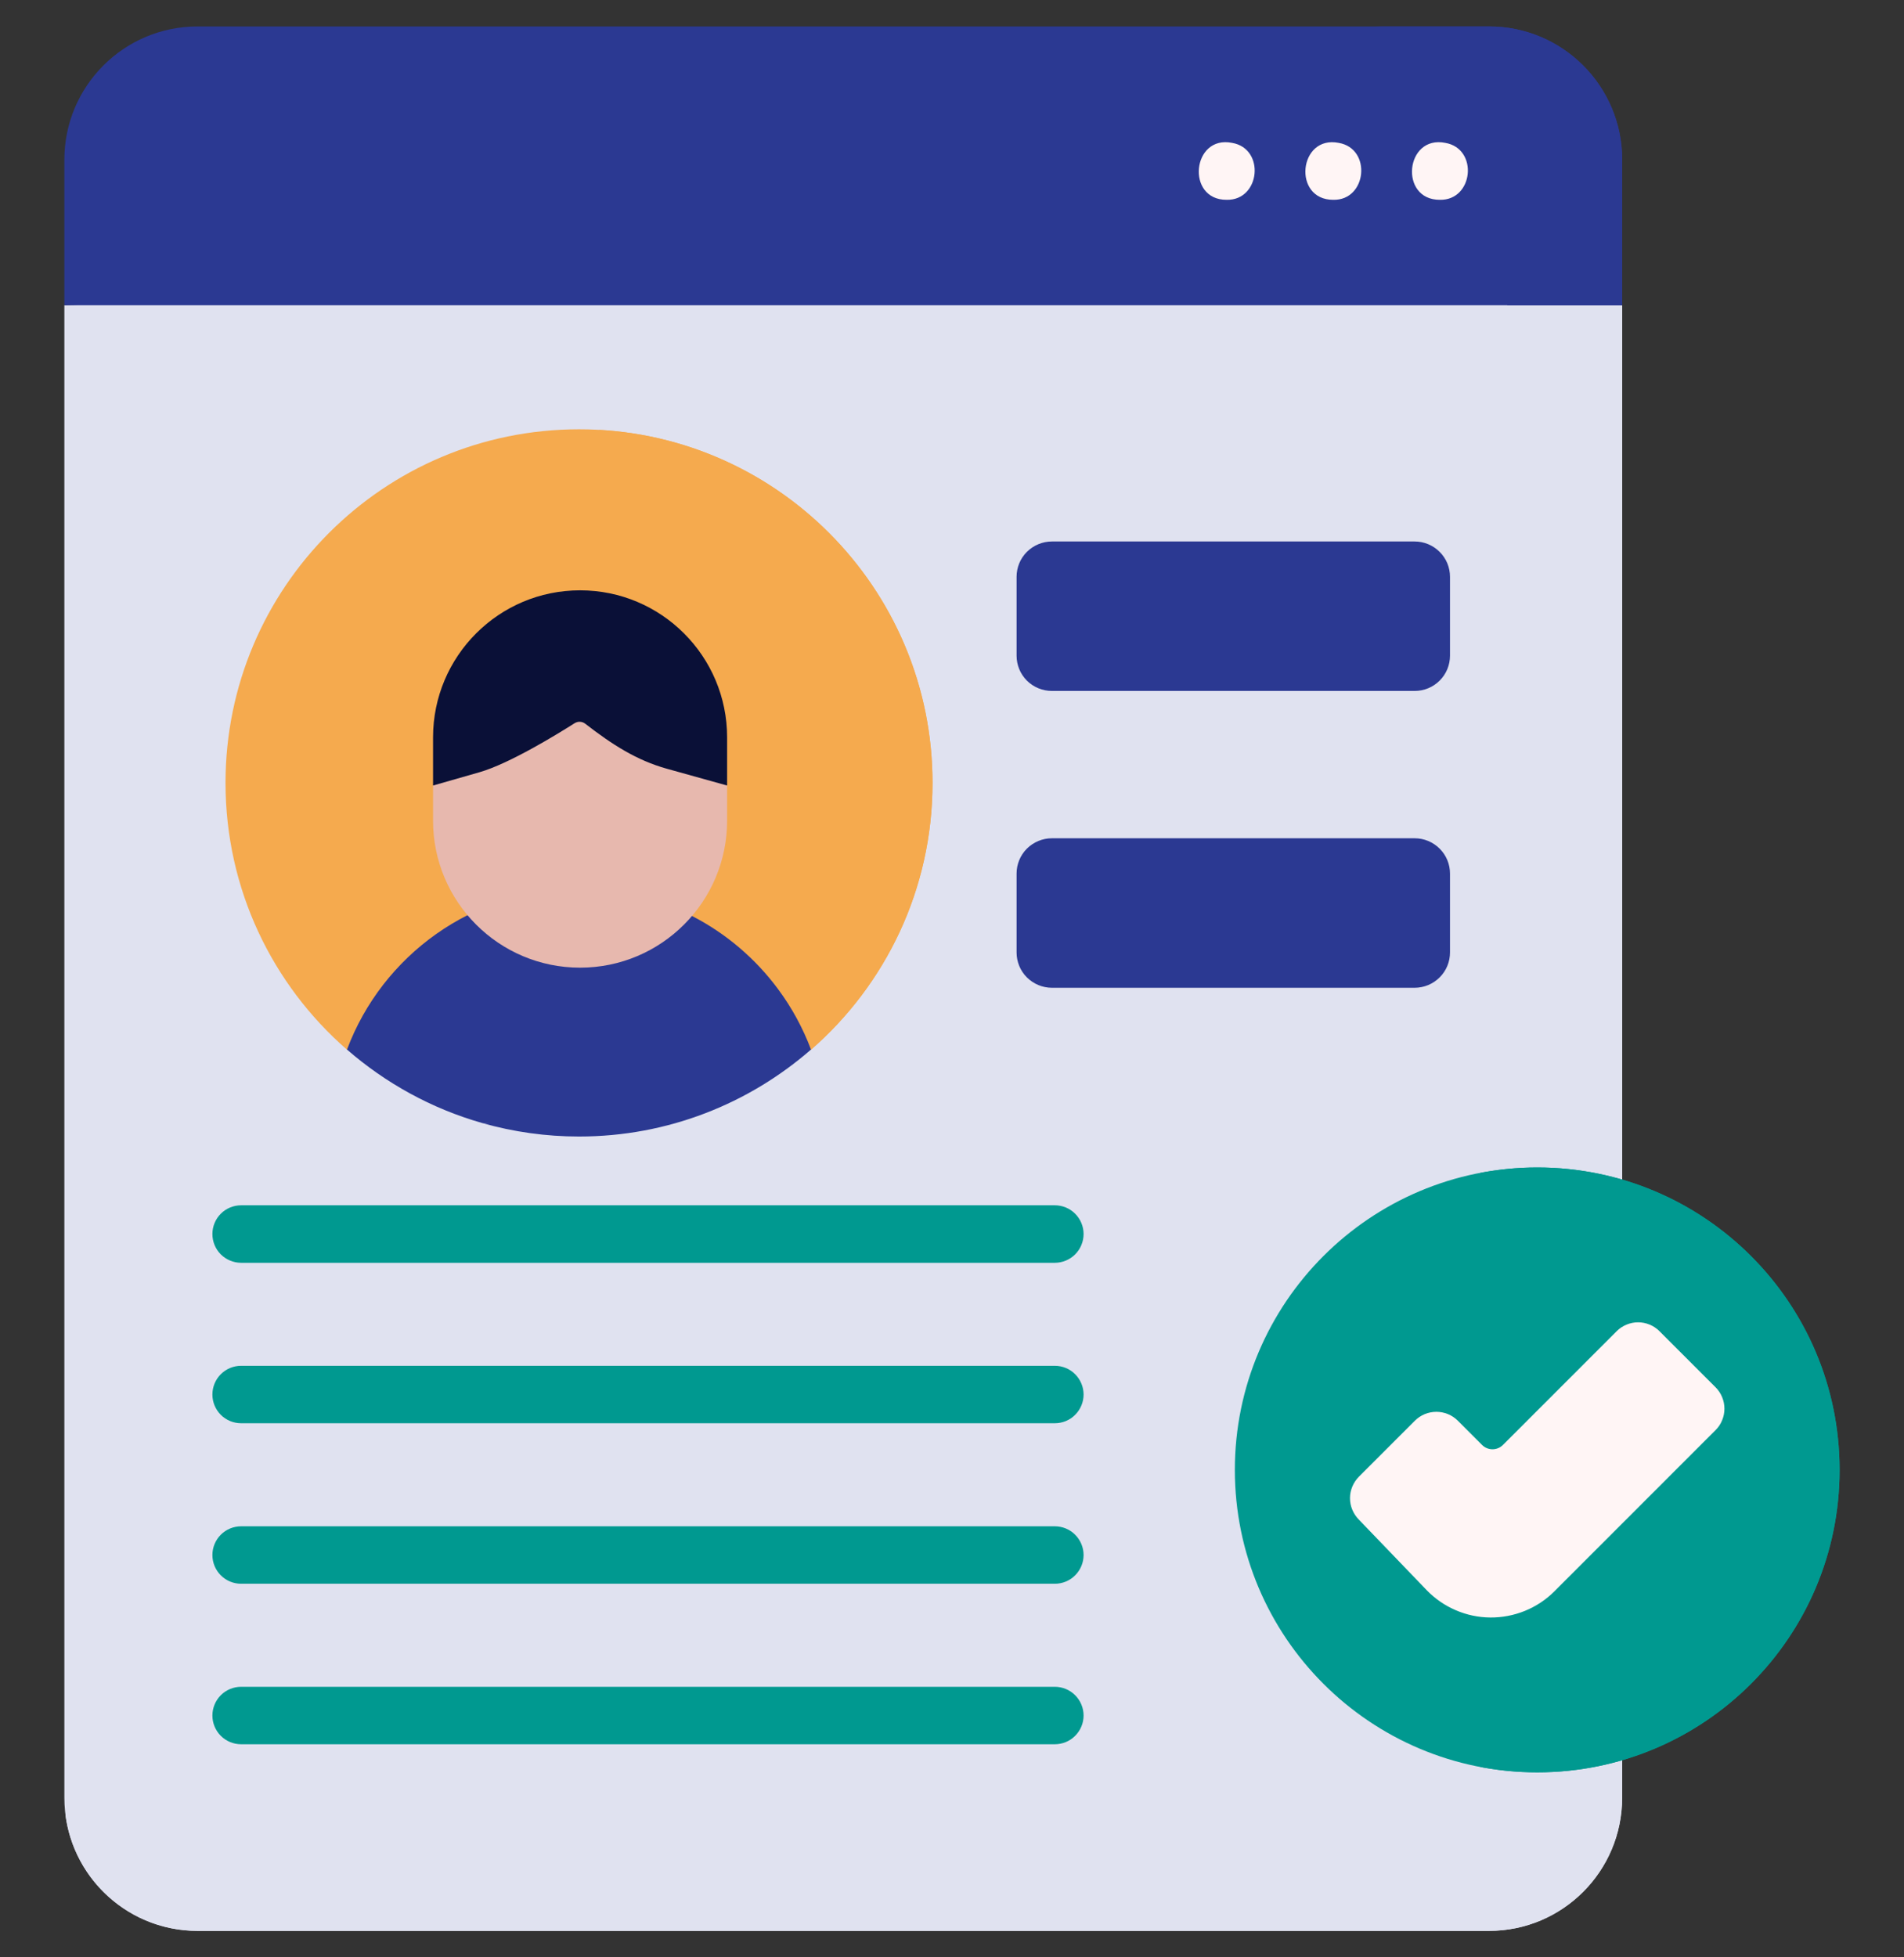
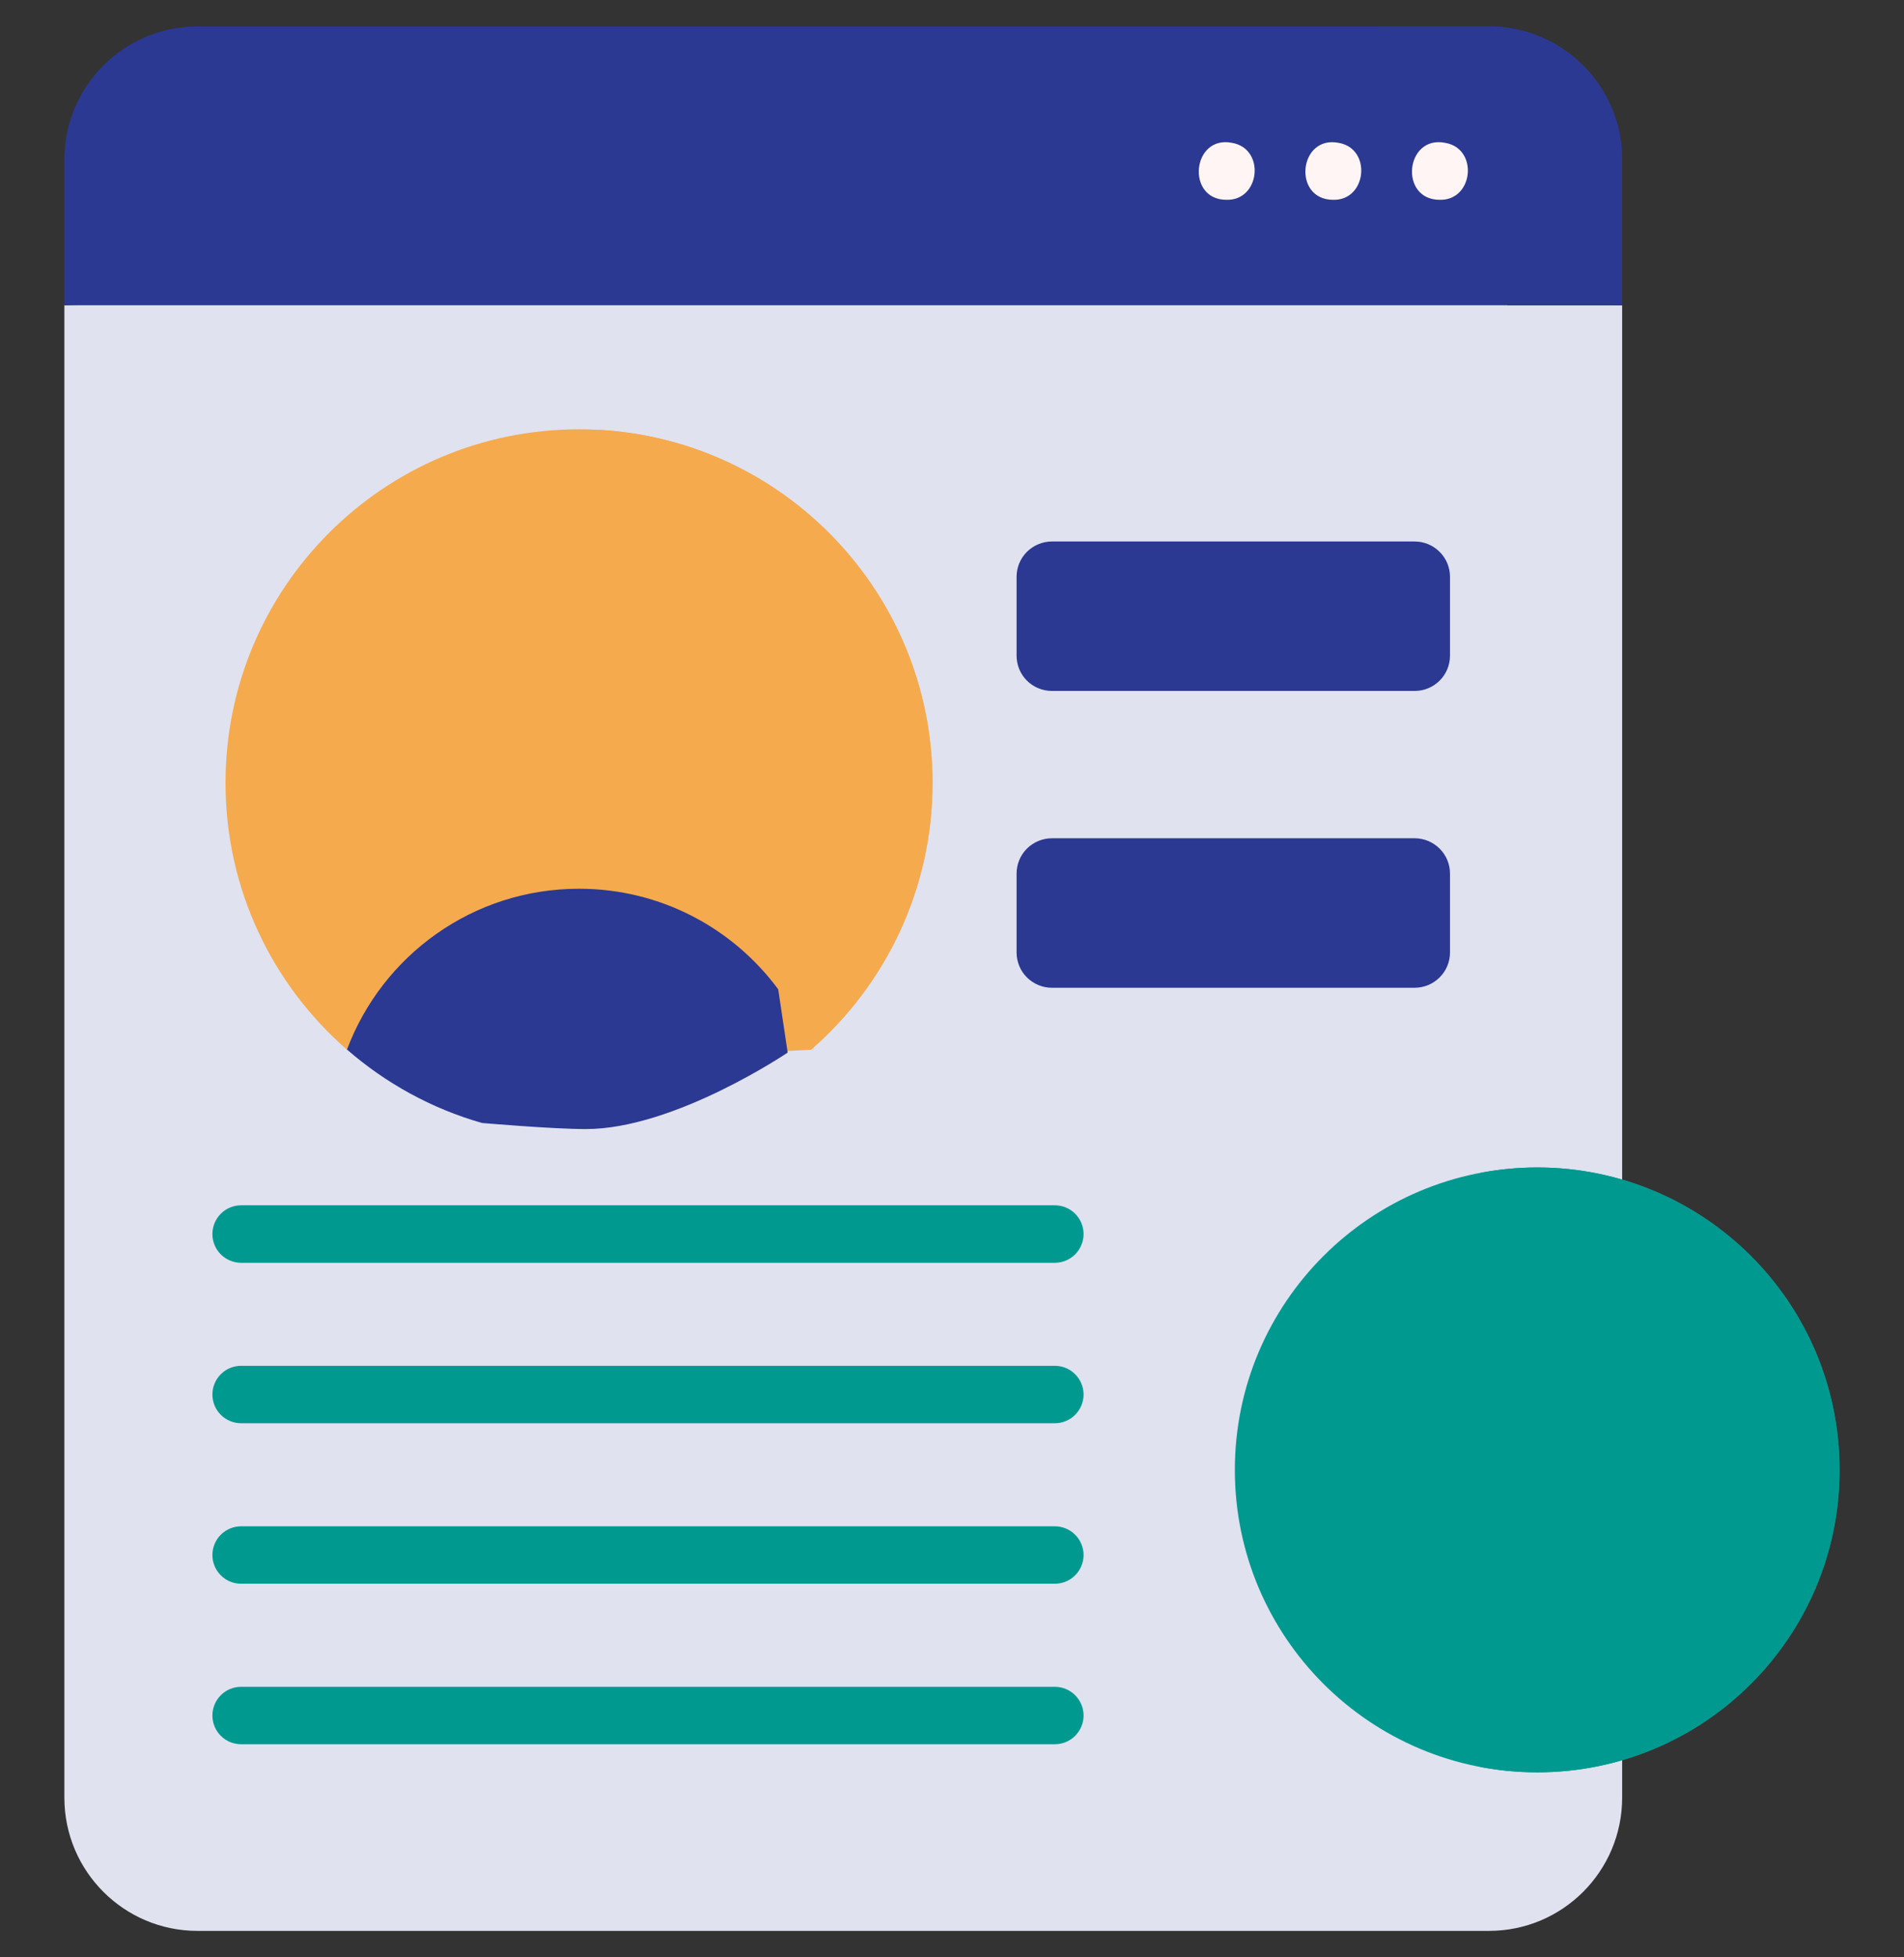
<svg xmlns="http://www.w3.org/2000/svg" width="36" height="37" viewBox="0 0 36 37" fill="none">
  <rect x="0" y="0" width="36" height="37" fill="#333333" stroke="none" />
  <g clip-path="url(#clip0_354_11043)">
    <path d="M1.217 5.771V33.981C1.217 35.372 2.344 36.5 3.735 36.5H28.153C29.544 36.5 30.671 35.372 30.671 33.981V5.771L15.582 5.141L1.217 5.771Z" fill="#E0E2F0" />
-     <path d="M28.498 5.141V31.808C28.498 33.199 27.37 34.327 25.98 34.327H1.562C1.452 34.327 1.344 34.319 1.238 34.306C1.397 35.543 2.454 36.5 3.735 36.5H28.153C29.544 36.5 30.671 35.373 30.671 33.981V5.771L28.498 5.141Z" fill="#E0E2F0" />
    <path d="M30.671 5.771V3.019C30.671 1.628 29.544 0.5 28.153 0.5H3.735C2.344 0.5 1.217 1.628 1.217 3.019V5.771H30.671Z" fill="#2B3992" />
    <path d="M28.154 0.5H25.98C27.372 0.5 28.499 1.628 28.499 3.019V5.771H30.672V3.019C30.672 1.628 29.544 0.5 28.154 0.5Z" fill="#2B3992" />
    <path d="M17.632 14.799C17.632 16.812 16.743 18.616 15.336 19.842L10.97 20.092L6.56 19.842C5.153 18.616 4.264 16.812 4.264 14.799C4.264 11.108 7.256 8.115 10.948 8.115C14.639 8.115 17.632 11.108 17.632 14.799Z" fill="#F5AA4E" />
    <path d="M11.309 8.125C14.107 8.923 16.156 11.499 16.156 14.553C16.156 16.174 15.579 17.66 14.619 18.818L14.853 19.629L15.334 19.841C16.741 18.616 17.631 16.812 17.631 14.799C17.631 11.229 14.832 8.313 11.309 8.125Z" fill="#F5AA4E" />
    <path d="M11.078 21.343C12.757 21.343 14.893 19.897 14.893 19.897L14.714 18.701C13.861 17.547 12.492 16.8 10.947 16.8C8.939 16.8 7.226 18.064 6.561 19.84C7.29 20.475 8.159 20.956 9.114 21.228C9.114 21.228 10.441 21.343 11.078 21.343Z" fill="#2B3992" />
-     <path d="M9.113 21.228C9.71 21.398 10.327 21.484 10.948 21.484C12.627 21.484 14.16 20.863 15.334 19.84C15.181 19.434 14.973 19.05 14.714 18.701C13.49 20.246 11.597 21.238 9.472 21.238C9.353 21.238 9.233 21.235 9.113 21.228Z" fill="#2B3992" />
-     <path d="M8.188 14.85V15.512C8.188 17.047 9.432 18.292 10.968 18.292C12.503 18.292 13.748 17.047 13.748 15.512V14.85L10.968 13.005L8.188 14.85Z" fill="#E7B8AE" />
-     <path d="M10.968 11.159C9.432 11.159 8.188 12.404 8.188 13.939V14.849L9.065 14.598C9.637 14.434 10.556 13.867 10.864 13.671C10.895 13.652 10.931 13.642 10.967 13.644C11.003 13.646 11.038 13.659 11.066 13.681C11.572 14.073 12.033 14.371 12.61 14.532L13.748 14.849V13.939C13.748 12.404 12.503 11.159 10.968 11.159Z" fill="#0A1037" />
    <path d="M29.065 33.503C32.222 33.503 34.782 30.944 34.782 27.786C34.782 24.629 32.222 22.069 29.065 22.069C25.907 22.069 23.348 24.629 23.348 27.786C23.348 30.944 25.907 33.503 29.065 33.503Z" fill="#009990" />
    <path d="M29.065 22.069C28.693 22.069 28.33 22.106 27.979 22.174C30.616 22.681 32.609 25.001 32.609 27.786C32.609 30.572 30.616 32.891 27.979 33.399C28.337 33.468 28.7 33.503 29.065 33.503C32.222 33.503 34.782 30.944 34.782 27.786C34.782 24.629 32.222 22.069 29.065 22.069Z" fill="#009990" />
-     <path d="M32.437 26.224L31.377 25.164C31.324 25.111 31.261 25.069 31.192 25.04C31.122 25.011 31.047 24.996 30.972 24.996C30.897 24.996 30.823 25.011 30.753 25.04C30.683 25.069 30.62 25.111 30.567 25.164L28.417 27.314C28.365 27.366 28.294 27.396 28.219 27.396C28.145 27.396 28.074 27.366 28.022 27.314L27.563 26.855C27.51 26.802 27.447 26.76 27.377 26.731C27.308 26.703 27.233 26.688 27.158 26.688C27.083 26.688 27.008 26.703 26.939 26.731C26.869 26.76 26.806 26.802 26.753 26.855L25.693 27.915C25.64 27.968 25.598 28.032 25.569 28.101C25.54 28.171 25.525 28.245 25.525 28.32C25.525 28.396 25.54 28.47 25.569 28.54C25.598 28.609 25.64 28.672 25.693 28.726L26.972 30.056C27.128 30.218 27.315 30.348 27.522 30.437C27.729 30.527 27.951 30.574 28.177 30.576C28.402 30.578 28.625 30.535 28.834 30.45C29.043 30.365 29.232 30.239 29.391 30.08L32.437 27.034C32.49 26.981 32.533 26.918 32.561 26.848C32.59 26.779 32.605 26.704 32.605 26.629C32.605 26.554 32.59 26.479 32.561 26.41C32.533 26.34 32.49 26.277 32.437 26.224Z" fill="#FFF5F5" />
    <path d="M26.748 13.061H19.889C19.712 13.061 19.542 12.991 19.416 12.866C19.291 12.741 19.221 12.571 19.221 12.393V10.904C19.221 10.727 19.291 10.557 19.416 10.432C19.542 10.307 19.712 10.236 19.889 10.236H26.748C26.925 10.236 27.095 10.307 27.22 10.432C27.346 10.557 27.416 10.727 27.416 10.904V12.393C27.416 12.571 27.346 12.741 27.22 12.866C27.095 12.991 26.925 13.061 26.748 13.061ZM26.748 18.672H19.889C19.712 18.672 19.542 18.601 19.416 18.476C19.291 18.351 19.221 18.181 19.221 18.004V16.514C19.221 16.337 19.291 16.167 19.416 16.042C19.542 15.917 19.712 15.846 19.889 15.846H26.748C26.925 15.846 27.095 15.917 27.22 16.042C27.346 16.167 27.416 16.337 27.416 16.514V18.004C27.416 18.181 27.346 18.351 27.22 18.476C27.095 18.601 26.925 18.672 26.748 18.672Z" fill="#2B3992" />
    <path d="M19.944 23.871H4.559C4.415 23.871 4.277 23.813 4.175 23.712C4.073 23.61 4.016 23.471 4.016 23.327C4.016 23.183 4.073 23.045 4.175 22.943C4.277 22.841 4.415 22.784 4.559 22.784H19.944C20.088 22.784 20.227 22.841 20.328 22.943C20.43 23.045 20.488 23.183 20.488 23.327C20.488 23.471 20.43 23.61 20.328 23.712C20.227 23.813 20.088 23.871 19.944 23.871ZM19.944 26.904H4.559C4.415 26.904 4.277 26.847 4.175 26.745C4.073 26.643 4.016 26.505 4.016 26.361C4.016 26.217 4.073 26.079 4.175 25.977C4.277 25.875 4.415 25.818 4.559 25.818H19.944C20.088 25.818 20.227 25.875 20.328 25.977C20.43 26.079 20.488 26.217 20.488 26.361C20.488 26.505 20.43 26.643 20.328 26.745C20.227 26.847 20.088 26.904 19.944 26.904ZM19.944 29.938H4.559C4.415 29.938 4.277 29.881 4.175 29.779C4.073 29.677 4.016 29.539 4.016 29.395C4.016 29.251 4.073 29.113 4.175 29.011C4.277 28.909 4.415 28.852 4.559 28.852H19.944C20.088 28.852 20.227 28.909 20.328 29.011C20.43 29.113 20.488 29.251 20.488 29.395C20.488 29.539 20.43 29.677 20.328 29.779C20.227 29.881 20.088 29.938 19.944 29.938ZM19.944 32.972H4.559C4.415 32.972 4.277 32.915 4.175 32.813C4.073 32.711 4.016 32.573 4.016 32.429C4.016 32.285 4.073 32.147 4.175 32.045C4.277 31.943 4.415 31.886 4.559 31.886H19.944C20.088 31.886 20.227 31.943 20.328 32.045C20.43 32.147 20.488 32.285 20.488 32.429C20.488 32.573 20.43 32.711 20.328 32.813C20.227 32.915 20.088 32.972 19.944 32.972Z" fill="#009990" />
    <path d="M23.192 3.777C22.417 3.78 22.538 2.546 23.297 2.701C23.927 2.81 23.83 3.792 23.192 3.777ZM25.207 3.777C24.433 3.777 24.553 2.549 25.313 2.701C25.942 2.81 25.845 3.793 25.207 3.777ZM27.223 3.777C26.448 3.779 26.569 2.547 27.328 2.701C27.958 2.81 27.861 3.792 27.223 3.777Z" fill="#FFF5F5" />
  </g>
  <defs>
    <clipPath id="clip0_354_11043">
      <rect width="36" height="36" fill="white" transform="translate(0 0.5)" />
    </clipPath>
  </defs>
</svg>